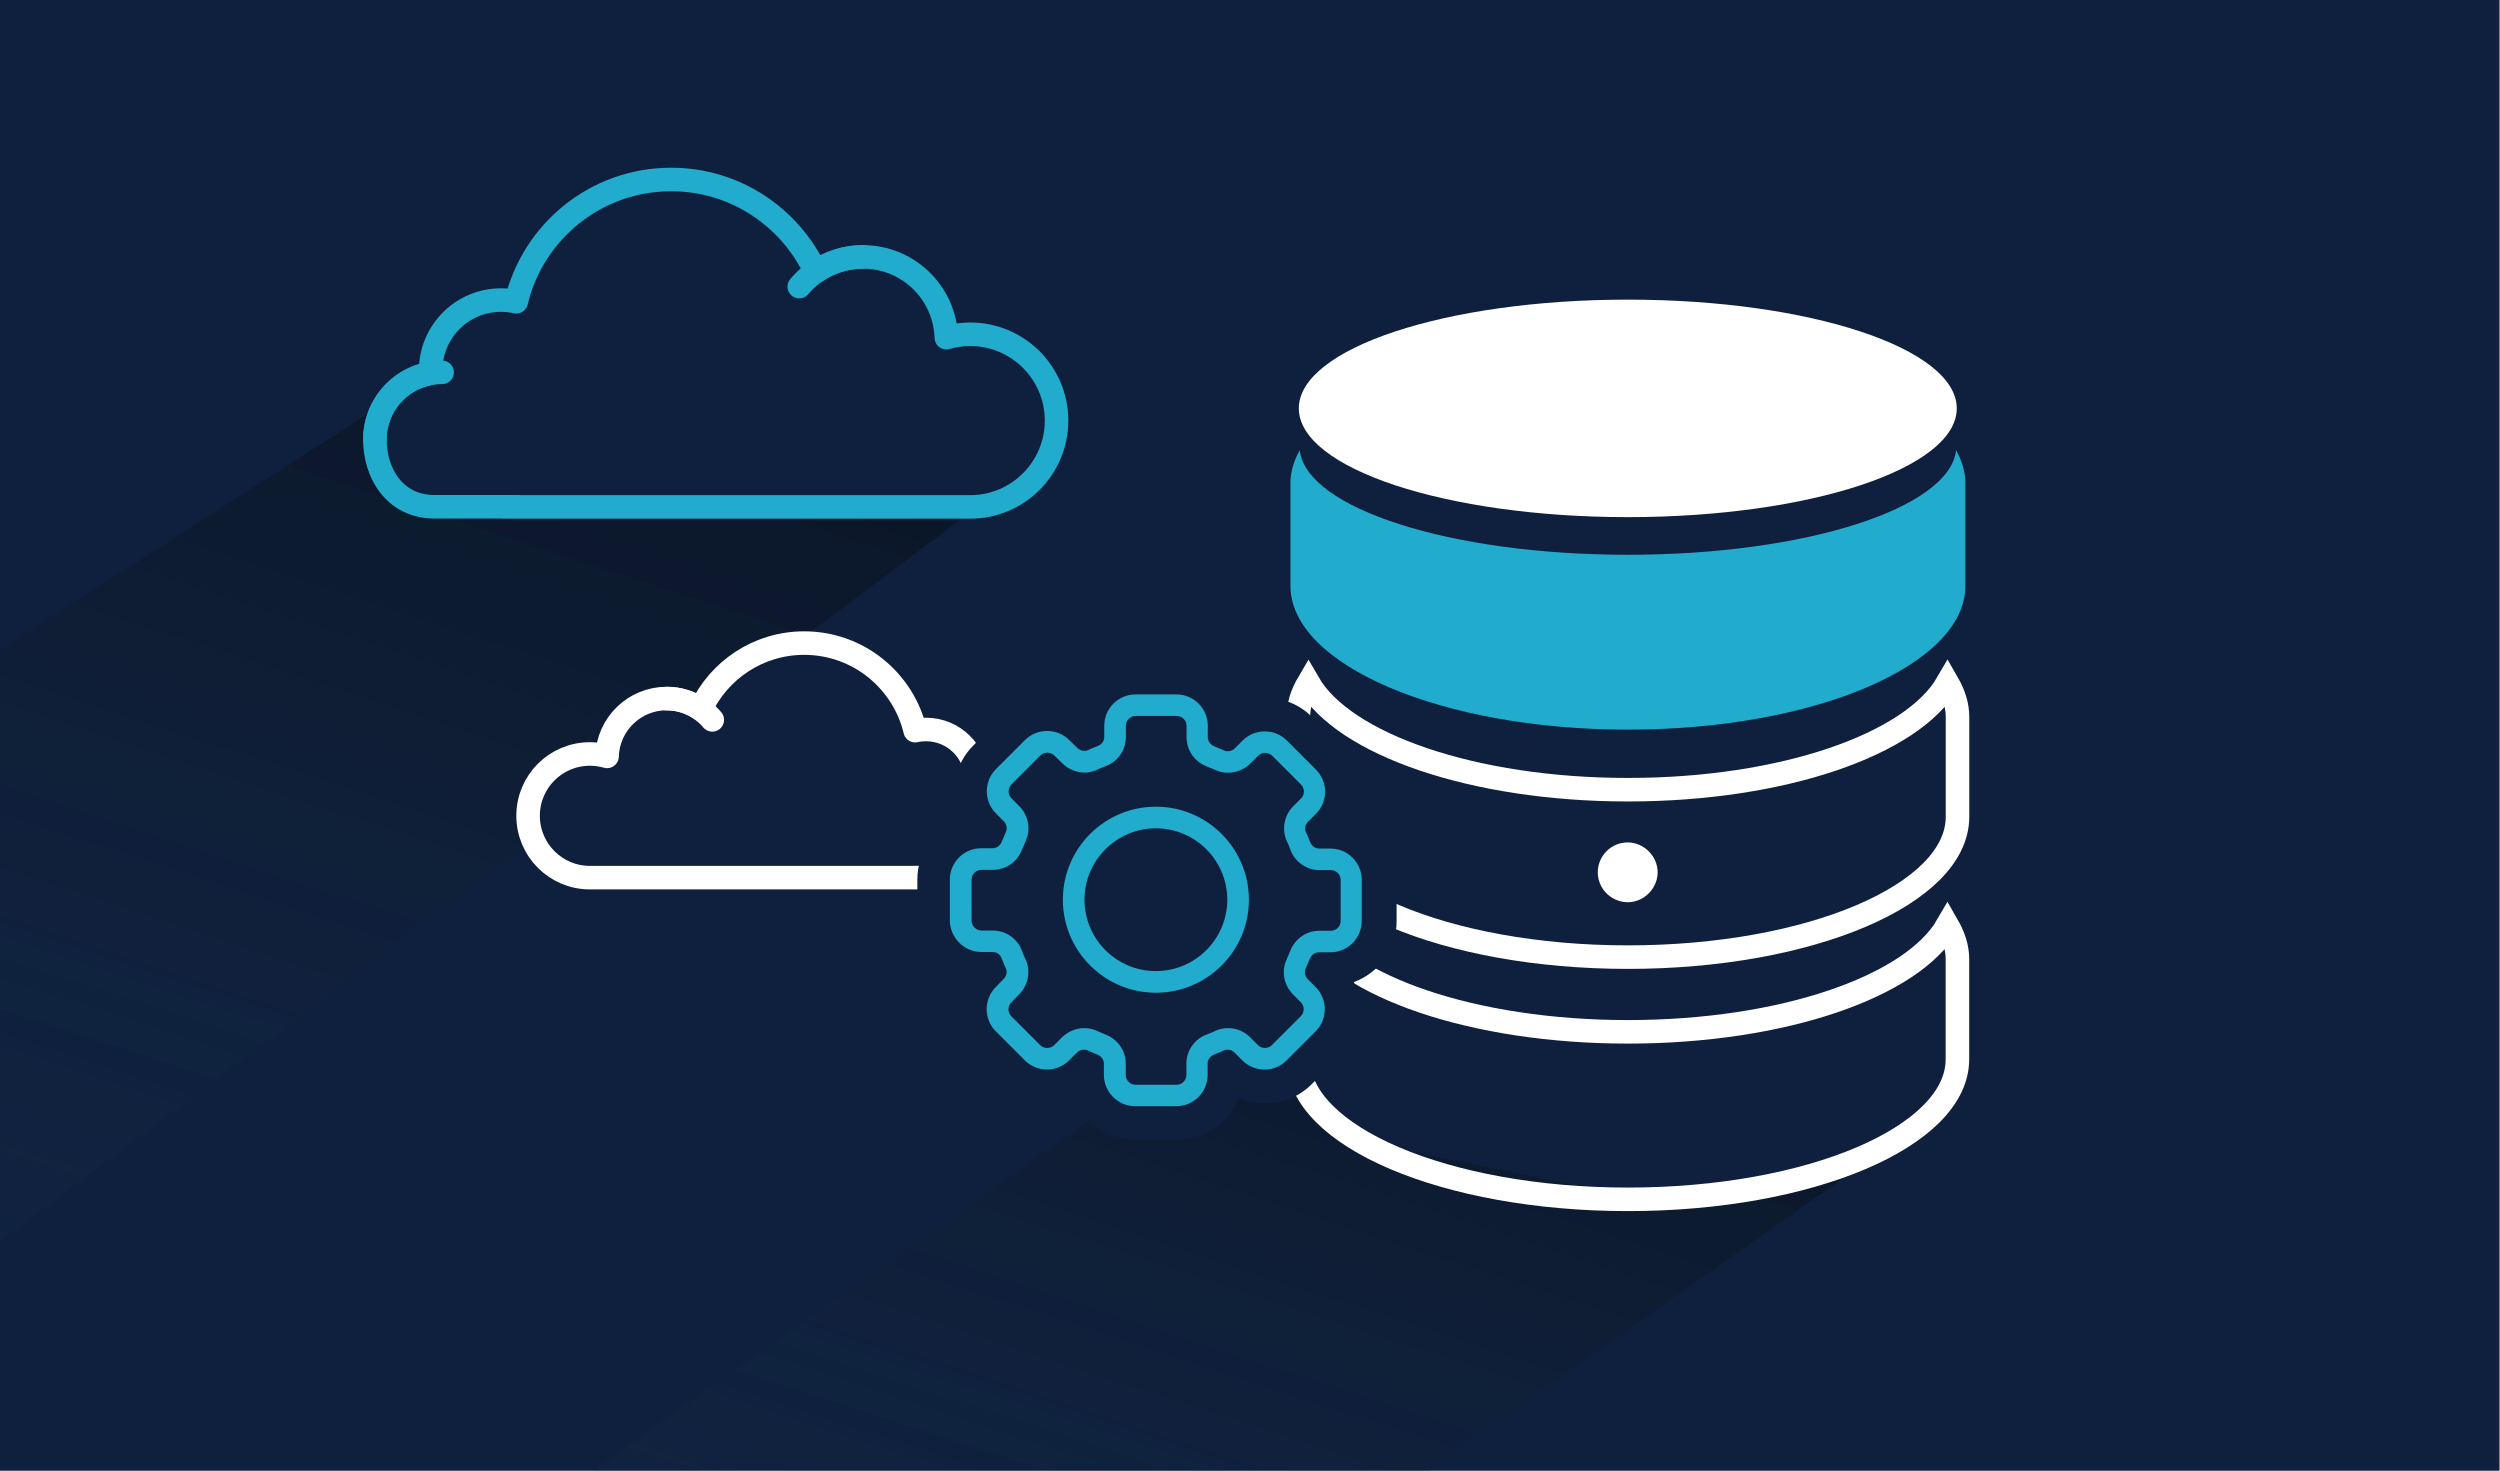
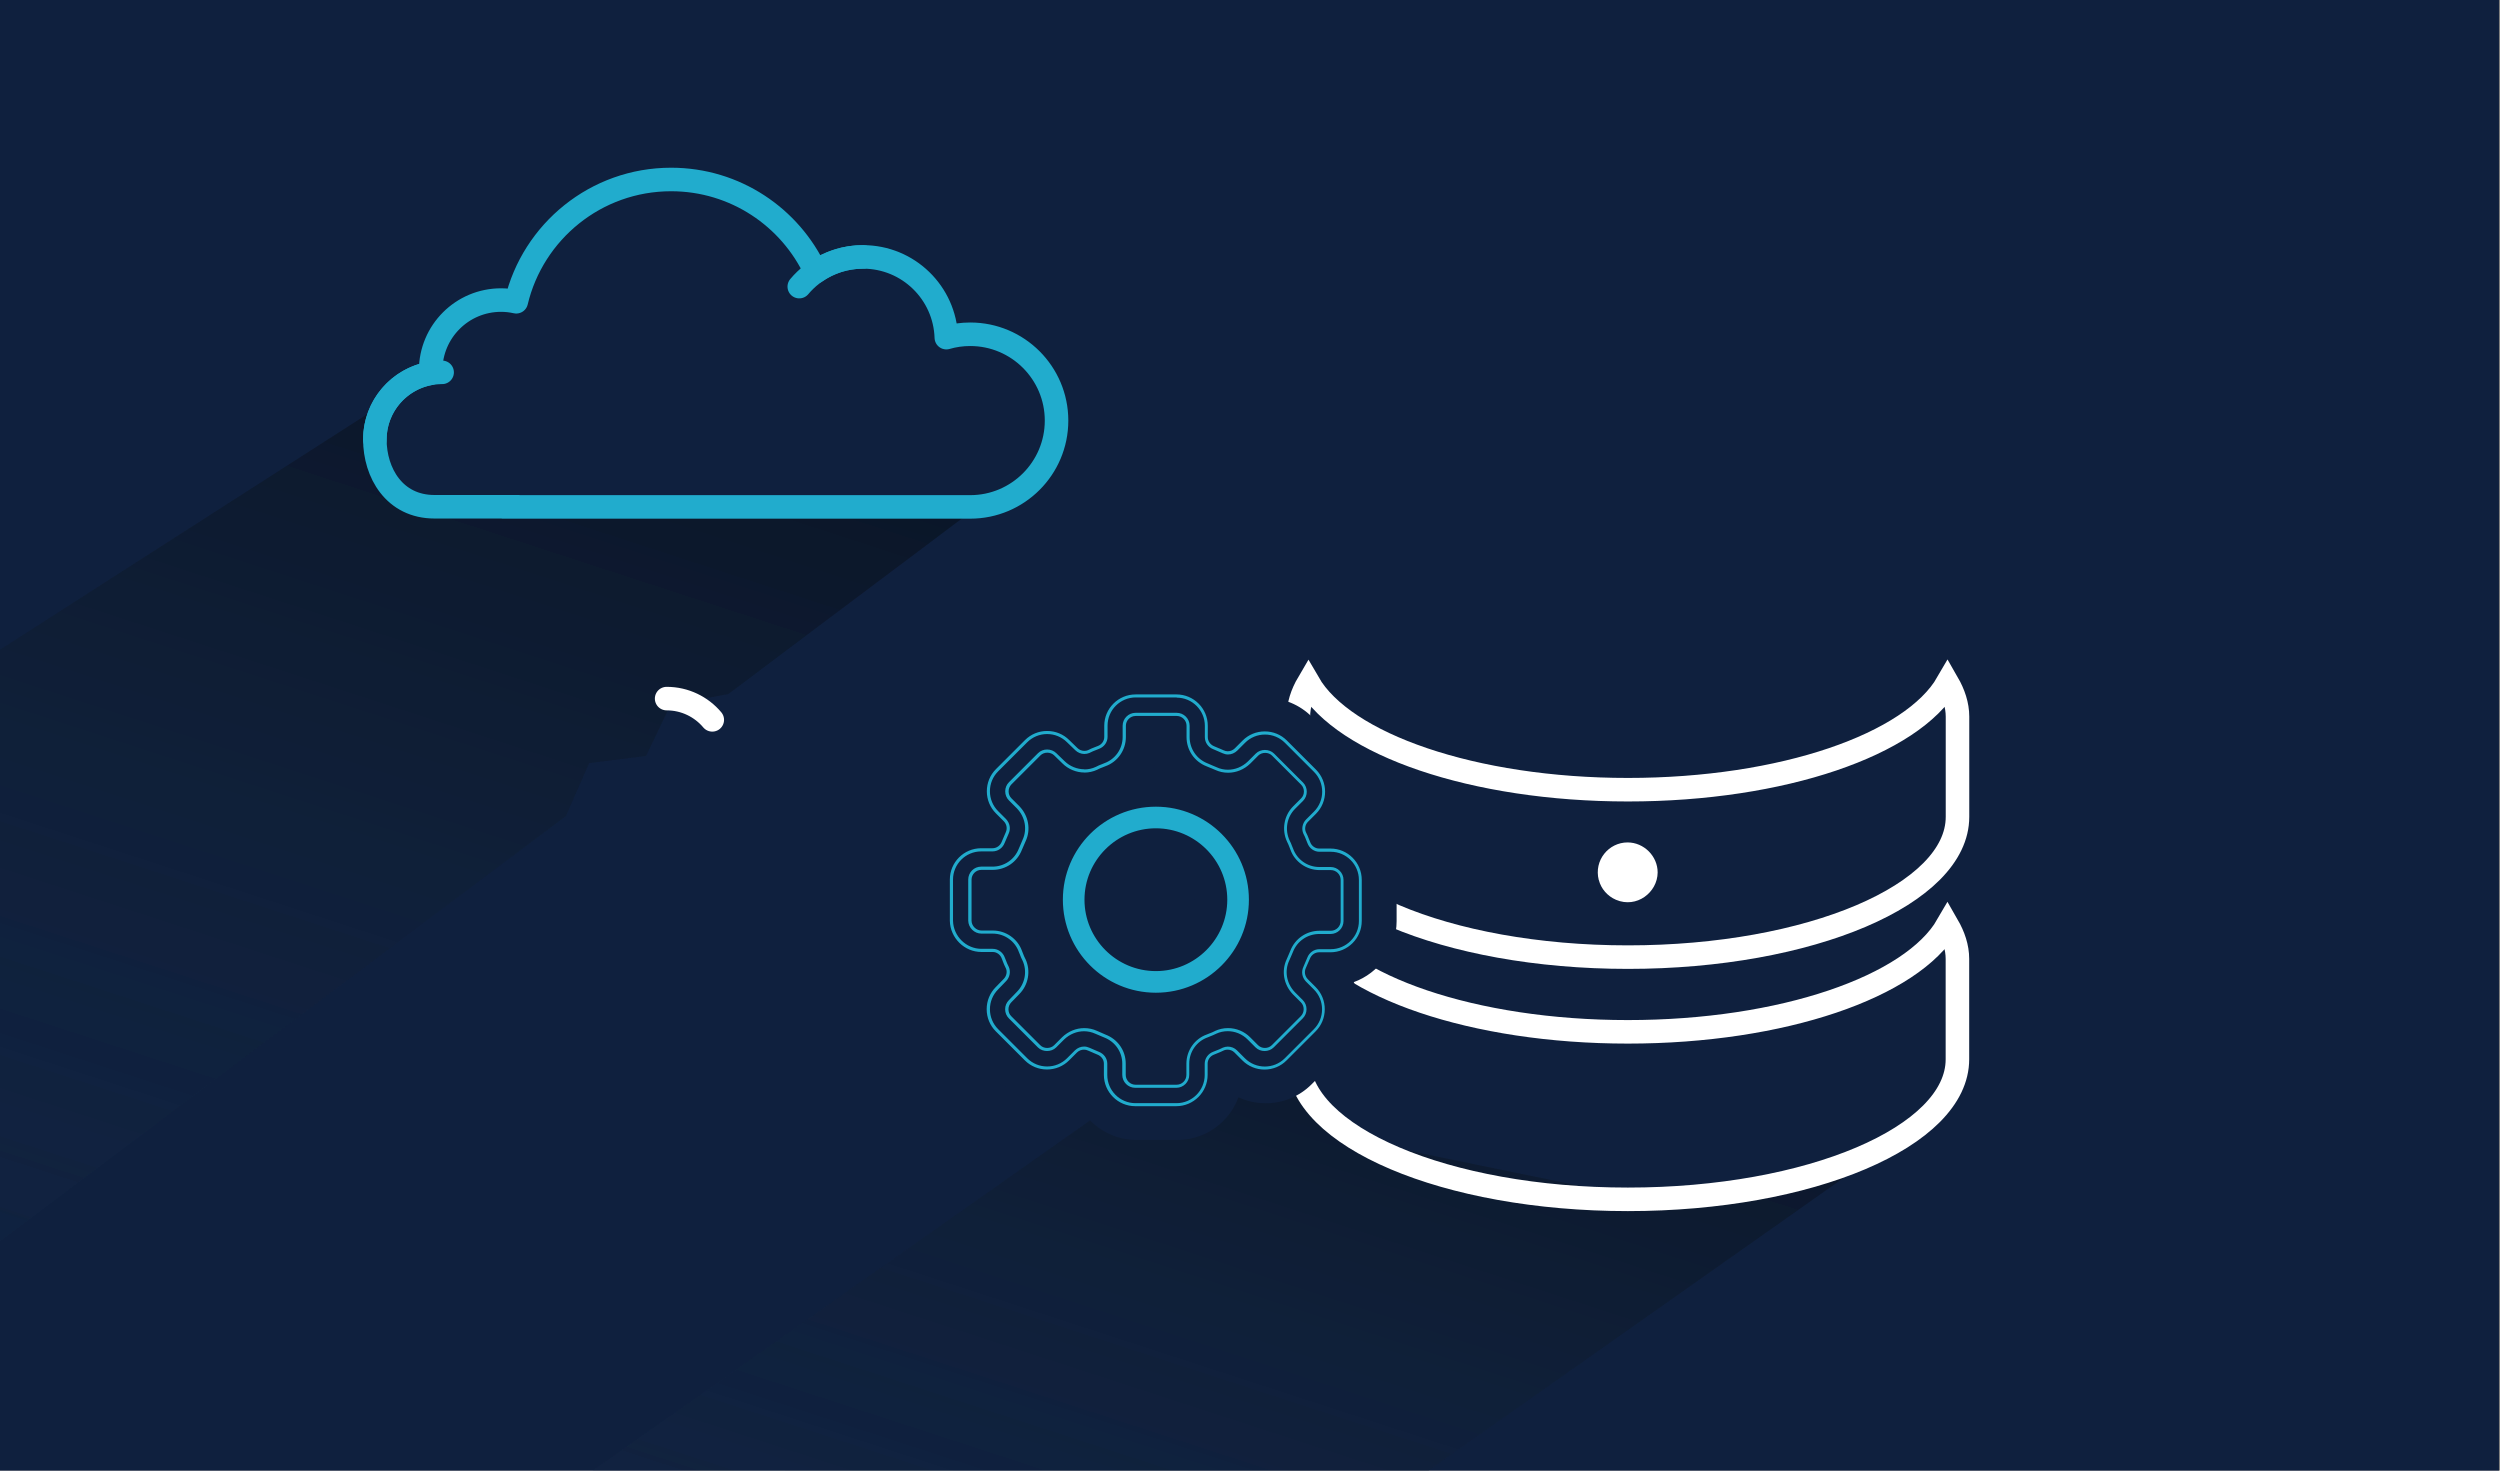
<svg xmlns="http://www.w3.org/2000/svg" xmlns:xlink="http://www.w3.org/1999/xlink" viewBox="0 0 340 200">
  <rect x="0" y="0" width="340" height="200" fill="#808080" stroke="none" />
  <defs>
    <clipPath id="clippath">
      <rect x="-.14" width="340" height="200" style="fill: none; stroke-width: 0px;" />
    </clipPath>
    <linearGradient id="Unbenannter_Verlauf_28" data-name="Unbenannter Verlauf 28" x1="-89.56" y1="94" x2="-9.42" y2="-173.49" gradientTransform="translate(88.86 139.13) rotate(1.27) scale(1.01 1.03) skewX(2.56)" gradientUnits="userSpaceOnUse">
      <stop offset=".04" stop-color="#1a3458" stop-opacity="0" />
      <stop offset="1" stop-color="#000" />
    </linearGradient>
    <linearGradient id="Unbenannter_Verlauf_28-2" data-name="Unbenannter Verlauf 28" x1="44.95" y1="131.04" x2="108.66" y2="-81.59" xlink:href="#Unbenannter_Verlauf_28" />
    <linearGradient id="Unbenannter_Verlauf_28-3" data-name="Unbenannter Verlauf 28" x1="44.95" y1="131.04" x2="108.66" y2="-81.59" xlink:href="#Unbenannter_Verlauf_28" />
  </defs>
  <g id="Cards_Hintergrund" data-name="Cards Hintergrund">
    <rect x="-.14" width="340" height="200" style="fill: #0f203e; stroke-width: 0px;" />
  </g>
  <g id="Cards">
    <g style="clip-path: url(#clippath);">
      <polygon points="134.23 67.95 103.67 90.91 99.04 94.39 91.2 95.84 87.86 102.8 80.12 103.78 76.97 110.97 -17.08 181.64 -58.77 126.04 50.08 56.25 52.52 67.77 69.04 68.35 134.23 67.95" style="fill: url(#Unbenannter_Verlauf_28); opacity: .6; stroke-width: 0px;" />
      <polygon points="186.67 155.5 223.1 162.98 248.65 158.89 264.84 150.24 177.01 212.18 61.36 213.52 175.54 133.18 176.5 145.94 186.67 155.5" style="fill: url(#Unbenannter_Verlauf_28-2); opacity: .6; stroke-width: 0px;" />
    </g>
    <polygon points="134.23 67.95 103.67 90.91 99.04 94.39 91.2 95.84 87.86 102.8 80.12 103.78 76.97 110.97 -17.08 181.64 -58.77 126.04 50.08 56.25 52.52 67.77 69.04 68.35 134.23 67.95" style="fill: url(#Unbenannter_Verlauf_28); opacity: .6; stroke-width: 0px;" />
    <polygon points="186.67 155.5 223.1 162.98 248.65 158.89 264.84 150.24 177.01 212.18 61.36 213.52 175.54 133.18 176.5 145.94 186.67 155.5" style="fill: url(#Unbenannter_Verlauf_28-3); opacity: .6; stroke-width: 0px;" />
    <g>
      <g>
        <path d="m264.86,92.89c-4.81,8.34-22.4,14.51-43.46,14.51s-38.65-6.18-43.46-14.51c-.86,1.46-1.36,3-1.36,4.57v13.64c0,10.54,20.08,19.07,44.82,19.07s44.82-8.54,44.82-19.08v-13.63c0-1.57-.52-3.11-1.36-4.57Z" style="fill: none; stroke: #fff; stroke-miterlimit: 10; stroke-width: 3.2px;" />
        <path d="m221.39,163.11c24.76,0,44.82-8.54,44.82-19.05v-13.65c0-1.58-.52-3.1-1.36-4.56-4.81,8.33-22.42,14.48-43.46,14.48s-38.65-6.17-43.46-14.48c-.86,1.46-1.36,2.97-1.36,4.56v13.65c.01,10.51,20.09,19.05,44.82,19.05Z" style="fill: none; stroke: #fff; stroke-miterlimit: 10; stroke-width: 3.2px;" />
-         <path d="m221.38,99.23c25.36,0,45.91-8.77,45.91-19.56v-13.97c0-1.54-.47-3.03-1.26-4.47-.88,7.9-20.5,14.22-44.64,14.22s-43.74-6.32-44.63-14.22c-.8,1.44-1.26,2.93-1.26,4.47v13.97c0,10.78,20.56,19.56,45.89,19.56Z" style="fill: #21accd; stroke-width: 0px;" />
-         <path d="m221.38,70.33c24.71,0,44.74-6.62,44.74-14.79s-20.03-14.79-44.74-14.79-44.74,6.62-44.74,14.79c.01,8.17,20.03,14.79,44.74,14.79Z" style="fill: #fff; stroke-width: 0px;" />
        <path d="m217.43,119.68c-.68-2.68,1.35-5.11,3.92-5.11,2.23,0,4.1,1.88,4.09,4.09-.02,2.71-2.86,4.91-5.67,3.71-1.14-.49-2.03-1.49-2.33-2.69Z" style="fill: #fff; stroke-width: 0px;" />
      </g>
      <g>
        <path d="m68.4,68.94h63.55c6.48,0,11.74-5.26,11.74-11.74s-5.26-11.74-11.74-11.74c-1.13,0-2.22.16-3.25.46-.19-6.1-5.18-10.98-11.32-10.98-2.4,0-4.63.75-6.46,2.02-3.44-7.41-10.94-12.55-19.65-12.55-10.23,0-18.8,7.1-21.06,16.63-.67-.15-1.36-.23-2.07-.23-5.29,0-9.57,4.29-9.57,9.57,0,.13,0,.26,0,.38-4.31.74-7.59,4.49-7.59,9.01s2.64,9.15,8.11,9.15h11.41" style="fill: none; stroke: #21accd; stroke-linecap: round; stroke-linejoin: round; stroke-width: 3.2px;" />
        <path d="m108.7,38.98c2.08-2.47,5.19-4.04,8.67-4.04" style="fill: none; stroke: #21accd; stroke-linecap: round; stroke-miterlimit: 10; stroke-width: 3.2px;" />
        <path d="m50.98,59.79c0-5.05,4.1-9.15,9.15-9.15" style="fill: none; stroke: #21accd; stroke-linecap: round; stroke-miterlimit: 10; stroke-width: 3.2px;" />
      </g>
      <g>
-         <path d="m125.74,119.36c-15.37,0-45.51,0-45.51,0-4.64,0-8.41-3.76-8.41-8.41s3.76-8.41,8.41-8.41c.81,0,1.59.12,2.33.33.13-4.37,3.71-7.87,8.11-7.87,1.72,0,3.31.54,4.63,1.45,2.46-5.31,7.84-8.99,14.07-8.99,7.33,0,13.46,5.08,15.09,11.91.48-.11.97-.16,1.48-.16,3.79,0,6.86,3.07,6.86,6.86,0,.09,0,.18,0,.28,3.09.53,5.44,3.22,5.44,6.45,0,3.37-1.89,6.55-5.81,6.55h-8.17" style="fill: #0f203e; stroke: #fff; stroke-linecap: round; stroke-linejoin: round; stroke-width: 3.2px;" />
        <path d="m96.87,97.9c-1.49-1.77-3.72-2.89-6.21-2.89" style="fill: #0f203e; stroke: #fff; stroke-linecap: round; stroke-miterlimit: 10; stroke-width: 3.2px;" />
-         <path d="m138.21,112.81c0-3.62-2.93-6.55-6.55-6.55" style="fill: #0f203e; stroke: #fff; stroke-linecap: round; stroke-miterlimit: 10; stroke-width: 3.2px;" />
      </g>
    </g>
    <g>
      <g>
        <g>
          <path d="m154.57,152.53c-3.49,0-6.33-2.84-6.33-6.33v-1.01c-.07-.03-.48-.21-.48-.21l-.71.71c-1.2,1.19-2.78,1.85-4.48,1.85s-3.28-.66-4.47-1.85l-3.95-3.95c-1.19-1.19-1.85-2.78-1.85-4.47s.66-3.28,1.85-4.48l.7-.72c-.08-.18-.15-.35-.21-.51h-1c-3.43,0-6.29-2.8-6.36-6.25v-5.67c0-3.49,2.84-6.33,6.33-6.33h1.05c.05-.11.19-.43.21-.48l-.72-.71c-1.19-1.19-1.85-2.78-1.85-4.47s.66-3.28,1.85-4.47l3.95-3.95c1.19-1.19,2.78-1.85,4.47-1.85s3.28.66,4.47,1.85l.73.7c.18-.08.35-.15.51-.21v-1c0-3.49,2.84-6.33,6.33-6.33h5.59c3.49,0,6.33,2.84,6.33,6.33v1.05c.11.05.48.21.48.21l.72-.72c1.19-1.19,2.78-1.85,4.47-1.85s3.28.66,4.47,1.85l3.95,3.95c2.47,2.47,2.47,6.48,0,8.95l-.7.7c.07.17.14.34.2.5h1c3.49,0,6.33,2.84,6.33,6.33v5.59c0,3.49-2.84,6.33-6.33,6.33h-1.05s-.18.42-.21.48l.72.72c1.19,1.19,1.85,2.78,1.85,4.47s-.66,3.28-1.85,4.47l-3.95,3.95c-1.19,1.19-2.78,1.85-4.47,1.85s-3.28-.66-4.47-1.85l-.7-.7c-.18.08-.35.14-.5.2v1c0,3.49-2.84,6.33-6.33,6.33h-5.59Zm4.85-7.07v-.8c0-2.63,1.64-4.98,4.09-5.89.1-.04.22-.09.34-.14.17-.07.32-.12.45-.19l.12-.06c.91-.43,1.8-.62,2.72-.62,1.66,0,3.29.67,4.46,1.85l.56.56,2.9-2.9-.56-.56c-1.88-1.95-2.36-4.71-1.28-7.07,0,0,.41-.95.48-1.11.93-2.42,3.25-4.01,5.89-4.01h.8v-4.11h-.8c-2.63,0-4.98-1.64-5.89-4.09-.04-.09-.08-.2-.13-.31-.08-.2-.13-.36-.2-.49l-.07-.13c-1.13-2.42-.64-5.3,1.23-7.17l.56-.56-2.9-2.9-.56.56c-1.25,1.2-2.83,1.85-4.47,1.85-.89,0-1.76-.19-2.58-.56-.18-.07-1.15-.49-1.15-.49-2.4-.93-3.99-3.25-3.99-5.88v-.8h-4.11v.8c0,2.63-1.64,4.98-4.09,5.89-.1.04-.22.09-.34.14-.16.06-.32.12-.45.19l-.12.06c-.91.42-1.8.62-2.72.62-1.66,0-3.29-.67-4.46-1.85l-.58-.56-2.9,2.9.56.56c1.87,1.95,2.36,4.7,1.29,7.05-.07.18-.41.95-.49,1.14-.93,2.4-3.25,4-5.89,4h-.8v4.11h.83c2.63,0,4.98,1.64,5.89,4.09.04.09.09.22.14.34.07.17.12.33.19.46l.1.19c1.11,2.38.6,5.24-1.26,7.1l-.57.58,2.9,2.9.56-.56c1.25-1.2,2.83-1.85,4.47-1.85.89,0,1.76.19,2.57.56.18.07,1.15.49,1.15.49,2.4.93,3.99,3.23,3.99,5.85v.8h4.11Z" style="fill: #0f203e; stroke-width: 0px;" />
          <path d="m160.2,94.88c2.11,0,3.83,1.72,3.83,3.83v1.54c0,.73.45,1.38,1.16,1.65.24.1.44.19.65.28.2.09.39.17.6.26.24.11.49.17.74.17.45,0,.9-.18,1.25-.52l1.07-1.07c.72-.72,1.68-1.12,2.71-1.12s1.99.4,2.71,1.12l3.95,3.95c1.49,1.49,1.49,3.92,0,5.41l-1.08,1.08c-.5.51-.65,1.3-.35,1.94.15.27.28.59.4.91.05.12.09.24.14.35.26.72.92,1.18,1.63,1.18h1.54c2.11,0,3.83,1.72,3.83,3.83v5.59c0,2.11-1.72,3.83-3.83,3.83h-1.54c-.73,0-1.38.45-1.66,1.16-.1.24-.19.45-.28.66-.08.19-.17.38-.25.59-.32.68-.17,1.45.35,1.99l1.07,1.07c.72.72,1.12,1.68,1.12,2.71s-.4,1.99-1.12,2.71l-3.95,3.95c-.75.75-1.73,1.12-2.71,1.12s-1.96-.37-2.71-1.12l-1.08-1.08c-.33-.33-.78-.51-1.24-.51-.23,0-.46.05-.68.14-.32.17-.63.29-.94.41-.12.05-.23.09-.35.14-.72.26-1.18.92-1.18,1.63v1.54c0,2.11-1.72,3.83-3.83,3.83h-5.59c-2.11,0-3.83-1.72-3.83-3.83v-1.54c0-.71-.45-1.35-1.16-1.62-.24-.1-.44-.19-.65-.28-.2-.09-.4-.17-.6-.26-.24-.11-.49-.17-.74-.17-.45,0-.9.18-1.25.52l-1.07,1.07c-.72.72-1.68,1.12-2.71,1.12s-1.99-.4-2.71-1.12l-3.95-3.95c-.72-.72-1.12-1.68-1.12-2.71s.4-1.99,1.12-2.71l1.07-1.11c.51-.51.66-1.29.38-1.93-.17-.32-.29-.63-.41-.94-.05-.12-.09-.23-.14-.35-.26-.72-.92-1.18-1.63-1.18h-1.54c-2.08,0-3.82-1.71-3.87-3.81v-5.61c0-2.11,1.72-3.83,3.83-3.83h1.54c.73,0,1.38-.45,1.65-1.15.1-.24.19-.45.28-.65.08-.2.17-.39.26-.6.32-.68.17-1.45-.35-2l-1.07-1.07c-.72-.72-1.12-1.68-1.12-2.71s.4-1.99,1.12-2.71l3.95-3.95c.72-.72,1.68-1.12,2.71-1.12s1.99.4,2.71,1.12l1.11,1.07c.34.34.8.52,1.25.52.23,0,.46-.05.68-.14.32-.17.63-.29.94-.41.12-.05.23-.09.35-.14.72-.26,1.18-.92,1.18-1.63v-1.54c0-2.11,1.72-3.83,3.83-3.83h5.59m-12.57,9.77c-.99,0-1.97-.39-2.7-1.11l-1.11-1.07c-.34-.34-.8-.51-1.26-.51-.46,0-.91.17-1.24.5l-3.95,3.95c-.33.33-.51.77-.51,1.24s.18.91.51,1.24l1.08,1.08c1.13,1.18,1.43,2.86.77,4.28-.07.17-.16.38-.25.59-.09.2-.17.39-.26.6-.57,1.48-1.98,2.45-3.58,2.45h-1.54c-.97,0-1.76.79-1.76,1.76v5.59c.02.96.83,1.76,1.79,1.76h1.54c1.6,0,3.03,1.01,3.56,2.51.03.08.08.21.14.34.1.27.2.52.32.74l.03.06c.67,1.43.36,3.15-.77,4.28l-1.07,1.11c-.34.34-.52.78-.52,1.25s.18.91.51,1.24l3.95,3.95c.33.33.79.49,1.24.49s.91-.16,1.24-.49l1.08-1.08c.76-.73,1.73-1.12,2.71-1.12.53,0,1.07.12,1.57.35.18.07.38.16.59.25.19.08.39.17.59.25,1.48.57,2.45,1.97,2.45,3.54v1.54c0,.97.79,1.76,1.76,1.76h5.59c.97,0,1.76-.79,1.76-1.76v-1.54c0-1.6,1.01-3.03,2.51-3.56.08-.03.21-.09.34-.14.27-.11.52-.2.74-.32l.06-.03c.51-.24,1.05-.35,1.58-.35.99,0,1.97.39,2.7,1.12l1.08,1.08c.34.34.79.5,1.24.5s.91-.17,1.24-.5l3.95-3.95c.33-.33.51-.77.51-1.24s-.18-.91-.51-1.24l-1.08-1.08c-1.13-1.18-1.43-2.86-.77-4.28.07-.17.16-.37.25-.57.09-.2.17-.4.26-.61.57-1.48,1.98-2.45,3.58-2.45h1.54c.97,0,1.76-.79,1.76-1.76v-5.59c0-.97-.79-1.76-1.76-1.76h-1.54c-1.6,0-3.03-1.01-3.56-2.51-.03-.08-.09-.21-.14-.34-.1-.27-.2-.52-.32-.73-.7-1.49-.39-3.21.74-4.34l1.08-1.08c.67-.67.67-1.81,0-2.48l-3.95-3.95c-.33-.33-.79-.49-1.24-.49s-.91.16-1.24.49l-1.08,1.08c-.76.73-1.73,1.12-2.71,1.12-.53,0-1.07-.11-1.57-.35-.17-.07-.38-.16-.59-.25-.2-.09-.39-.17-.6-.26-1.48-.57-2.45-1.98-2.45-3.58v-1.54c0-.97-.79-1.76-1.76-1.76h-5.59c-.97,0-1.76.79-1.76,1.76v1.54c0,1.6-1.01,3.03-2.51,3.56-.08.03-.21.09-.34.14-.27.1-.52.2-.73.32l-.06.03c-.5.24-1.05.35-1.58.35m12.57-14.77h-5.59c-3.81,0-7.06,2.42-8.3,5.81-1.15-.54-2.42-.82-3.74-.82-2.36,0-4.58.92-6.24,2.58l-3.95,3.95c-1.66,1.66-2.58,3.88-2.58,6.24,0,1.3.28,2.55.8,3.7-3.39,1.23-5.83,4.49-5.83,8.3v5.73c.09,3.74,2.52,6.93,5.85,8.16-.54,1.16-.83,2.43-.83,3.75,0,2.36.92,4.58,2.58,6.24l3.95,3.95c1.66,1.66,3.88,2.58,6.24,2.58,1.3,0,2.56-.28,3.71-.81,1.24,3.38,4.49,5.8,8.29,5.8h5.59c3.8,0,7.05-2.42,8.29-5.8,1.15.53,2.41.81,3.71.81,2.36,0,4.58-.92,6.24-2.58l3.95-3.95c1.66-1.66,2.58-3.88,2.58-6.24,0-1.3-.28-2.55-.8-3.7,3.39-1.23,5.83-4.49,5.83-8.3v-5.59c0-3.8-2.42-7.06-5.8-8.29,1.51-3.26.92-7.26-1.77-9.95l-3.95-3.95c-1.66-1.66-3.88-2.58-6.24-2.58-1.3,0-2.55.28-3.7.8-1.23-3.39-4.49-5.83-8.3-5.83h0Zm-8.04,18.59c2.51-.94,4.41-2.98,5.23-5.45.8,2.44,2.64,4.45,5.14,5.44.16.07.32.14.48.21.2.09.4.18.58.25,1.13.51,2.33.77,3.57.77,1.39,0,2.74-.33,3.97-.95-1.18,2.37-1.26,5.23-.09,7.72l.06.14.04.07c.03.07.06.15.09.23h0s.02.05.02.05c.04.1.08.2.11.29.94,2.51,2.98,4.41,5.44,5.23-2.44.8-4.45,2.64-5.44,5.14-.07.17-.14.32-.21.48l-.04.09c-.07.17-.15.34-.21.49-1.1,2.45-1,5.2.18,7.54-1.22-.61-2.58-.94-3.96-.94-1.29,0-2.53.28-3.7.82l-.08.04-.08.04-.06.03-.04.02c-.08.03-.16.06-.24.09-.12.05-.24.09-.34.13-2.51.94-4.41,2.98-5.24,5.45-.8-2.43-2.64-4.42-5.13-5.41-.16-.07-.32-.14-.47-.2-.22-.09-.42-.18-.59-.25-1.13-.51-2.33-.77-3.57-.77-1.4,0-2.76.33-3.99.95,1.2-2.37,1.3-5.22.14-7.7l-.04-.08-.04-.08-.03-.06-.02-.04c-.03-.07-.06-.15-.09-.23-.05-.13-.1-.24-.14-.34-.94-2.52-2.98-4.42-5.46-5.24,2.44-.8,4.43-2.65,5.42-5.14.07-.16.13-.31.2-.46.1-.22.18-.42.25-.59,1.11-2.46,1-5.22-.19-7.56,1.23.63,2.61.97,4,.97,1.29,0,2.53-.27,3.69-.82l.07-.03.07-.03.06-.03.08-.04h0c.07-.03.15-.06.23-.09.12-.05.24-.09.34-.14h0Z" style="fill: #0f203e; stroke-width: 0px;" />
        </g>
        <g>
          <path d="m157.37,137.08c-8.12,0-14.72-6.6-14.72-14.72s6.6-14.72,14.72-14.72,14.72,6.6,14.72,14.72-6.6,14.72-14.72,14.72Zm0-22.36c-4.22,0-7.65,3.43-7.65,7.65s3.43,7.65,7.65,7.65,7.65-3.43,7.65-7.65-3.43-7.65-7.65-7.65Z" style="fill: #0f203e; stroke-width: 0px;" />
          <path d="m157.37,110.15c6.74,0,12.22,5.48,12.22,12.22s-5.48,12.22-12.22,12.22-12.22-5.48-12.22-12.22,5.48-12.22,12.22-12.22m0,22.36c5.59,0,10.15-4.55,10.15-10.15s-4.55-10.15-10.15-10.15-10.15,4.55-10.15,10.15,4.55,10.15,10.15,10.15m0-27.36c-9.49,0-17.22,7.72-17.22,17.22s7.72,17.22,17.22,17.22,17.22-7.72,17.22-17.22-7.72-17.22-17.22-17.22h0Zm0,22.36c-2.84,0-5.15-2.31-5.15-5.15s2.31-5.15,5.15-5.15,5.15,2.31,5.15,5.15-2.31,5.15-5.15,5.15h0Z" style="fill: #0f203e; stroke-width: 0px;" />
        </g>
      </g>
      <g>
        <g>
-           <path d="m154.41,150.24c-2.23,0-4.05-1.82-4.05-4.05v-1.54c0-.62-.4-1.18-1.02-1.42-.24-.1-1.25-.54-1.25-.54-.22-.1-.44-.15-.66-.15-.4,0-.79.16-1.1.46l-1.06,1.06c-.76.76-1.78,1.18-2.86,1.18s-2.1-.42-2.86-1.18l-3.95-3.95c-.76-.76-1.18-1.78-1.18-2.86s.42-2.1,1.18-2.86l1.07-1.1c.44-.44.58-1.14.33-1.69-.17-.31-.29-.63-.42-.94-.05-.12-.09-.24-.14-.35-.23-.63-.8-1.05-1.43-1.05h-1.54c-2.2,0-4.03-1.8-4.08-4.02v-5.62c0-2.23,1.81-4.05,4.05-4.05h1.54c.64,0,1.21-.4,1.45-1.02.08-.2.16-.38.23-.55,0,0,.22-.5.3-.7.28-.6.16-1.27-.31-1.76l-1.06-1.06c-.76-.76-1.18-1.78-1.18-2.86s.42-2.1,1.18-2.86l3.95-3.95c.76-.76,1.78-1.18,2.86-1.18s2.1.42,2.86,1.18l1.1,1.07c.29.29.69.46,1.1.46.21,0,.41-.04.59-.12.31-.17.63-.29.95-.42l.34-.14c.63-.23,1.05-.8,1.05-1.43v-1.54c0-2.23,1.81-4.05,4.05-4.05h5.59c2.23,0,4.05,1.82,4.05,4.05v1.54c0,.64.4,1.21,1.02,1.45.25.1,1.05.45,1.25.54.22.1.44.15.66.15.4,0,.79-.16,1.1-.46l1.06-1.06c.76-.76,1.78-1.18,2.86-1.18s2.1.42,2.86,1.18l3.95,3.95c1.58,1.58,1.58,4.14,0,5.72l-1.08,1.08c-.44.44-.57,1.14-.31,1.69.14.25.27.58.39.89l.15.38c.22.63.8,1.05,1.43,1.05h1.54c2.23,0,4.05,1.82,4.05,4.05v5.59c0,2.23-1.81,4.05-4.05,4.05h-1.54c-.64,0-1.21.4-1.45,1.02-.1.25-.19.46-.29.67l-.25.58c-.28.6-.16,1.27.31,1.76l1.07,1.06c.76.76,1.18,1.78,1.18,2.86s-.42,2.1-1.18,2.86l-3.95,3.95c-.76.76-1.78,1.18-2.86,1.18s-2.1-.42-2.86-1.18l-1.08-1.08c-.28-.28-.68-.44-1.08-.44-.21,0-.41.04-.59.12-.31.17-.63.29-.95.42l-.34.14c-.63.23-1.05.8-1.05,1.43v1.54c0,2.23-1.82,4.05-4.05,4.05h-5.59Zm-6.97-10.2c.58,0,1.14.12,1.67.37.17.07.97.42,1.17.5,1.57.61,2.59,2.08,2.59,3.74v1.54c0,.85.69,1.54,1.54,1.54h5.59c.85,0,1.54-.69,1.54-1.54v-1.54c0-1.69,1.06-3.2,2.65-3.77.07-.03.2-.08.33-.13.26-.1.5-.2.71-.31.6-.28,1.16-.41,1.75-.41,1.06,0,2.1.43,2.85,1.18l1.08,1.08c.28.28.67.44,1.09.44s.8-.16,1.09-.44l3.95-3.95c.29-.29.45-.67.45-1.09s-.16-.8-.45-1.09l-1.08-1.08c-1.19-1.25-1.51-3.02-.81-4.52.07-.16.42-.97.5-1.17.61-1.57,2.09-2.59,3.78-2.59h1.54c.85,0,1.54-.69,1.54-1.54v-5.59c0-.85-.69-1.54-1.54-1.54h-1.54c-1.69,0-3.2-1.06-3.77-2.65-.03-.06-.07-.17-.12-.29-.12-.3-.21-.54-.33-.75-.73-1.56-.42-3.4.77-4.59l1.08-1.08c.59-.59.59-1.59,0-2.18l-3.95-3.95c-.27-.27-.67-.43-1.09-.43s-.82.16-1.09.43l-1.08,1.08c-.79.76-1.81,1.18-2.86,1.18-.58,0-1.14-.12-1.67-.37-.17-.07-.97-.42-1.17-.5-1.57-.61-2.59-2.09-2.59-3.78v-1.54c0-.85-.69-1.54-1.54-1.54h-5.59c-.85,0-1.54.69-1.54,1.54v1.54c0,1.69-1.06,3.2-2.65,3.77-.06.03-.18.08-.3.12-.29.11-.53.21-.74.32-.6.28-1.16.41-1.75.41-1.06,0-2.1-.43-2.85-1.18l-1.1-1.07c-.29-.29-.68-.45-1.11-.45s-.81.16-1.08.43l-3.95,3.95c-.29.29-.45.67-.45,1.09s.16.8.45,1.09l1.08,1.08c1.19,1.25,1.51,3.02.81,4.52-.07.17-.16.37-.25.58-.09.2-.17.39-.25.59-.61,1.57-2.09,2.59-3.78,2.59h-1.54c-.85,0-1.54.69-1.54,1.54v5.59c.02.85.73,1.54,1.58,1.54h1.54c1.69,0,3.2,1.06,3.77,2.65.03.06.07.17.12.29.12.31.21.55.32.75.74,1.59.42,3.4-.77,4.6l-1.07,1.1c-.3.3-.46.68-.46,1.1s.16.8.45,1.09l3.95,3.95c.27.27.67.43,1.09.43s.82-.16,1.09-.43l1.08-1.08c.79-.76,1.81-1.18,2.86-1.18Z" style="fill: #21accd; stroke-width: 0px;" />
          <path d="m160.03,94.88c2.11,0,3.83,1.72,3.83,3.83v1.54c0,.73.45,1.38,1.16,1.65.24.1.44.19.65.28.2.09.39.17.6.26.24.11.49.17.74.17.45,0,.9-.18,1.25-.52l1.07-1.07c.72-.72,1.68-1.12,2.71-1.12s1.99.4,2.71,1.12l3.95,3.95c1.49,1.49,1.49,3.92,0,5.41l-1.08,1.08c-.5.51-.65,1.3-.35,1.94.15.27.28.59.4.91.05.12.09.24.14.35.26.72.92,1.18,1.63,1.18h1.54c2.11,0,3.83,1.72,3.83,3.83v5.59c0,2.11-1.72,3.83-3.83,3.83h-1.54c-.73,0-1.38.45-1.65,1.16-.1.24-.19.45-.28.66-.08.19-.17.38-.25.59-.32.68-.17,1.45.35,1.99l1.07,1.07c.72.72,1.12,1.68,1.12,2.71s-.4,1.99-1.12,2.71l-3.95,3.95c-.75.75-1.73,1.12-2.71,1.12s-1.96-.37-2.71-1.12l-1.08-1.08c-.33-.33-.78-.51-1.24-.51-.23,0-.46.05-.68.14-.32.17-.63.29-.94.41-.12.05-.23.09-.35.14-.72.26-1.18.92-1.18,1.63v1.54c0,2.11-1.72,3.83-3.83,3.83h-5.59c-2.11,0-3.83-1.72-3.83-3.83v-1.54c0-.71-.45-1.35-1.16-1.62-.24-.1-.44-.19-.65-.28-.2-.09-.4-.17-.6-.26-.24-.11-.49-.17-.74-.17-.45,0-.9.18-1.25.52l-1.07,1.07c-.72.72-1.68,1.12-2.71,1.12s-1.99-.4-2.71-1.12l-3.95-3.95c-.72-.72-1.12-1.68-1.12-2.71s.4-1.99,1.12-2.71l1.07-1.11c.51-.51.66-1.29.38-1.93-.17-.32-.29-.63-.41-.94-.05-.12-.09-.23-.14-.35-.26-.72-.92-1.18-1.63-1.18h-1.54c-2.08,0-3.82-1.71-3.87-3.81v-5.61c0-2.11,1.72-3.83,3.83-3.83h1.54c.73,0,1.38-.45,1.65-1.15.1-.24.19-.45.28-.65.09-.2.17-.39.26-.6.32-.68.17-1.45-.35-2l-1.07-1.07c-.72-.72-1.12-1.68-1.12-2.71s.4-1.99,1.12-2.71l3.95-3.95c.72-.72,1.68-1.12,2.71-1.12s1.99.4,2.71,1.12l1.11,1.07c.34.34.8.52,1.25.52.23,0,.46-.05.68-.14.32-.17.63-.29.94-.41.12-.05.23-.09.35-.14.72-.26,1.18-.92,1.18-1.63v-1.54c0-2.11,1.72-3.83,3.83-3.83h5.59m-12.57,9.77c-.99,0-1.97-.39-2.7-1.11l-1.11-1.07c-.34-.34-.8-.51-1.26-.51s-.91.17-1.24.5l-3.95,3.95c-.33.33-.51.77-.51,1.24s.18.91.51,1.24l1.08,1.08c1.13,1.18,1.43,2.86.77,4.28-.07.17-.16.38-.25.59-.09.2-.17.39-.26.6-.57,1.48-1.98,2.45-3.58,2.45h-1.54c-.97,0-1.76.79-1.76,1.76v5.59c.02.96.83,1.76,1.79,1.76h1.54c1.6,0,3.03,1.01,3.56,2.51.03.08.09.21.14.34.1.27.2.52.32.74l.03.06c.67,1.43.36,3.15-.77,4.28l-1.07,1.11c-.34.34-.52.78-.52,1.25s.18.91.51,1.24l3.95,3.95c.33.33.79.49,1.24.49s.91-.16,1.24-.49l1.08-1.08c.76-.73,1.73-1.12,2.71-1.12.53,0,1.07.12,1.57.35.18.07.38.16.59.25.19.08.39.17.59.25,1.48.57,2.45,1.97,2.45,3.54v1.54c0,.97.79,1.76,1.76,1.76h5.59c.97,0,1.76-.79,1.76-1.76v-1.54c0-1.6,1.01-3.03,2.51-3.56.08-.03.21-.09.34-.14.27-.11.52-.2.74-.32l.06-.03c.51-.24,1.05-.35,1.58-.35.99,0,1.97.39,2.7,1.12l1.08,1.08c.34.34.79.5,1.24.5s.91-.17,1.24-.5l3.95-3.95c.33-.33.51-.77.51-1.24s-.18-.91-.51-1.24l-1.08-1.08c-1.13-1.18-1.43-2.86-.77-4.28.07-.17.16-.37.25-.57.09-.2.17-.4.26-.61.57-1.48,1.98-2.45,3.58-2.45h1.54c.97,0,1.76-.79,1.76-1.76v-5.59c0-.97-.79-1.76-1.76-1.76h-1.54c-1.6,0-3.03-1.01-3.56-2.51-.03-.08-.09-.21-.14-.34-.1-.27-.2-.52-.32-.73-.7-1.49-.39-3.21.74-4.34l1.08-1.08c.67-.67.67-1.81,0-2.48l-3.95-3.95c-.33-.33-.79-.49-1.24-.49s-.91.16-1.24.49l-1.08,1.08c-.76.73-1.73,1.12-2.71,1.12-.53,0-1.07-.11-1.57-.35-.18-.07-.38-.16-.59-.25-.2-.09-.39-.17-.6-.26-1.48-.57-2.45-1.98-2.45-3.58v-1.54c0-.97-.79-1.76-1.76-1.76h-5.59c-.97,0-1.76.79-1.76,1.76v1.54c0,1.6-1.01,3.03-2.51,3.56-.08.03-.21.09-.34.14-.27.1-.52.2-.73.32l-.06.03c-.5.24-1.05.35-1.58.35m12.57-10.2h-5.59c-2.35,0-4.26,1.91-4.26,4.26v1.54c0,.54-.36,1.03-.89,1.22-.13.06-.25.1-.36.14-.32.12-.64.25-.98.43-.13.06-.3.09-.47.09-.35,0-.7-.14-.95-.39l-1.11-1.08c-.8-.8-1.87-1.24-3.01-1.24s-2.21.44-3.01,1.24l-3.95,3.95c-.8.8-1.24,1.87-1.24,3.01s.44,2.21,1.24,3.01l1.07,1.07c.4.42.5,1,.26,1.51-.09.22-.18.41-.26.61-.09.21-.18.42-.28.66-.21.54-.7.89-1.26.89h-1.54c-2.35,0-4.26,1.91-4.26,4.26v5.61c.05,2.34,1.98,4.24,4.3,4.24h1.54c.54,0,1.03.36,1.22.89l.11.28.03.09c.12.3.25.64.43.98.2.44.08,1.04-.3,1.42l-1.08,1.11c-.8.8-1.24,1.87-1.24,3.01s.44,2.21,1.24,3.01l3.95,3.95c.8.8,1.87,1.24,3.01,1.24s2.21-.44,3.01-1.24l1.07-1.07c.26-.25.6-.39.95-.39.19,0,.38.04.56.13.2.08.37.16.54.23l.07.03.06.03c.19.08.38.16.59.25.54.21.89.69.89,1.22v1.54c0,2.35,1.91,4.26,4.26,4.26h5.59c2.35,0,4.26-1.91,4.26-4.26v-1.54c0-.54.36-1.03.89-1.22.13-.05.23-.09.34-.14.32-.13.66-.26,1.01-.44.13-.06.3-.09.47-.09.35,0,.69.14.93.38l1.08,1.08c.8.8,1.87,1.25,3.01,1.25s2.21-.44,3.01-1.25l3.95-3.95c.8-.8,1.24-1.87,1.24-3.01s-.44-2.21-1.24-3.01l-1.07-1.07c-.4-.42-.5-1-.27-1.51.08-.2.16-.38.24-.55l.04-.09c.08-.2.17-.4.27-.62.21-.54.7-.89,1.26-.89h1.54c2.35,0,4.26-1.91,4.26-4.26v-5.59c0-2.35-1.91-4.26-4.26-4.26h-1.54c-.54,0-1.03-.36-1.22-.89-.06-.14-.1-.25-.15-.37-.13-.33-.26-.67-.42-.96-.21-.45-.1-1.05.28-1.42l1.08-1.08c1.66-1.66,1.66-4.36,0-6.02l-3.95-3.95c-.8-.8-1.87-1.24-3.01-1.24s-2.21.44-3.01,1.24l-1.07,1.07c-.26.25-.6.39-.95.39-.19,0-.38-.04-.56-.13-.2-.08-.38-.16-.55-.24l-.06-.02c-.21-.09-.41-.18-.66-.28-.54-.21-.89-.7-.89-1.26v-1.54c0-2.35-1.91-4.26-4.26-4.26h0Zm-12.57,10.63c.62,0,1.21-.13,1.77-.39l.07-.04c.2-.11.44-.2.7-.3.14-.05.27-.11.35-.14,1.64-.58,2.77-2.18,2.77-3.96v-1.54c0-.73.6-1.33,1.33-1.33h5.59c.73,0,1.33.6,1.33,1.33v1.54c0,1.78,1.07,3.34,2.73,3.98.17.07.35.15.53.22l.06.02c.21.09.42.18.59.25.54.25,1.13.38,1.74.38,1.11,0,2.18-.44,3.01-1.24l1.09-1.09c.23-.23.57-.37.94-.37s.7.13.94.37l3.95,3.95c.51.51.51,1.36,0,1.87l-1.08,1.08c-1.26,1.26-1.59,3.2-.82,4.83.12.22.21.46.31.71.07.17.11.28.14.36.58,1.64,2.18,2.77,3.96,2.77h1.54c.73,0,1.33.6,1.33,1.33v5.59c0,.73-.6,1.33-1.33,1.33h-1.54c-1.78,0-3.34,1.07-3.98,2.73-.08.2-.17.4-.25.59l-.03.07c-.08.18-.15.35-.22.51-.73,1.57-.4,3.44.85,4.74l1.09,1.09c.25.25.38.58.38.94s-.14.69-.38.94l-3.95,3.95c-.24.24-.58.38-.94.38s-.69-.13-.94-.38l-1.08-1.08c-.79-.79-1.88-1.24-3-1.24-.62,0-1.21.13-1.77.39l-.07.04c-.2.11-.44.2-.7.3-.14.05-.27.11-.35.14-1.64.58-2.77,2.18-2.77,3.96v1.54c0,.73-.6,1.33-1.33,1.33h-5.59c-.73,0-1.33-.6-1.33-1.33v-1.54c0-1.76-1.07-3.3-2.73-3.94-.19-.08-.38-.16-.57-.25-.21-.09-.42-.18-.6-.26-.54-.25-1.13-.38-1.74-.38-1.11,0-2.18.44-3.01,1.24l-1.09,1.09c-.23.23-.57.37-.94.37s-.7-.13-.94-.37l-3.95-3.95c-.25-.25-.38-.58-.38-.94s.14-.69.39-.95l1.08-1.11c1.25-1.25,1.59-3.17.85-4.76l-.04-.07c-.11-.2-.2-.44-.3-.69-.05-.14-.11-.28-.14-.36-.58-1.64-2.18-2.77-3.96-2.77h-1.54c-.72,0-1.35-.61-1.36-1.34v-5.58c0-.73.6-1.33,1.33-1.33h1.54c1.78,0,3.34-1.07,3.98-2.73.08-.19.16-.38.25-.58.09-.21.18-.42.26-.6.73-1.57.4-3.44-.85-4.74l-1.09-1.09c-.25-.25-.38-.58-.38-.94s.14-.69.38-.94l3.95-3.95c.23-.23.57-.37.93-.37.37,0,.71.14.95.38l1.11,1.08c.78.78,1.88,1.24,3,1.24h0Z" style="fill: #21accd; stroke-width: 0px;" />
        </g>
        <g>
          <path d="m157.2,134.8c-6.86,0-12.43-5.58-12.43-12.43s5.58-12.43,12.43-12.43,12.43,5.58,12.43,12.43-5.58,12.43-12.43,12.43Zm0-22.36c-5.48,0-9.93,4.45-9.93,9.93s4.46,9.93,9.93,9.93,9.93-4.45,9.93-9.93-4.46-9.93-9.93-9.93Z" style="fill: #21accd; stroke-width: 0px;" />
          <path d="m157.2,110.15c6.74,0,12.22,5.48,12.22,12.22s-5.48,12.22-12.22,12.22-12.22-5.48-12.22-12.22,5.48-12.22,12.22-12.22m0,22.36c5.59,0,10.15-4.55,10.15-10.15s-4.55-10.15-10.15-10.15-10.15,4.55-10.15,10.15,4.55,10.15,10.15,10.15m0-22.8c-6.98,0-12.65,5.67-12.65,12.65s5.67,12.65,12.65,12.65,12.65-5.67,12.65-12.65-5.67-12.65-12.65-12.65h0Zm0,22.36c-5.36,0-9.71-4.36-9.71-9.71s4.36-9.71,9.71-9.71,9.71,4.36,9.71,9.71-4.36,9.71-9.71,9.71h0Z" style="fill: #21accd; stroke-width: 0px;" />
        </g>
      </g>
    </g>
  </g>
</svg>